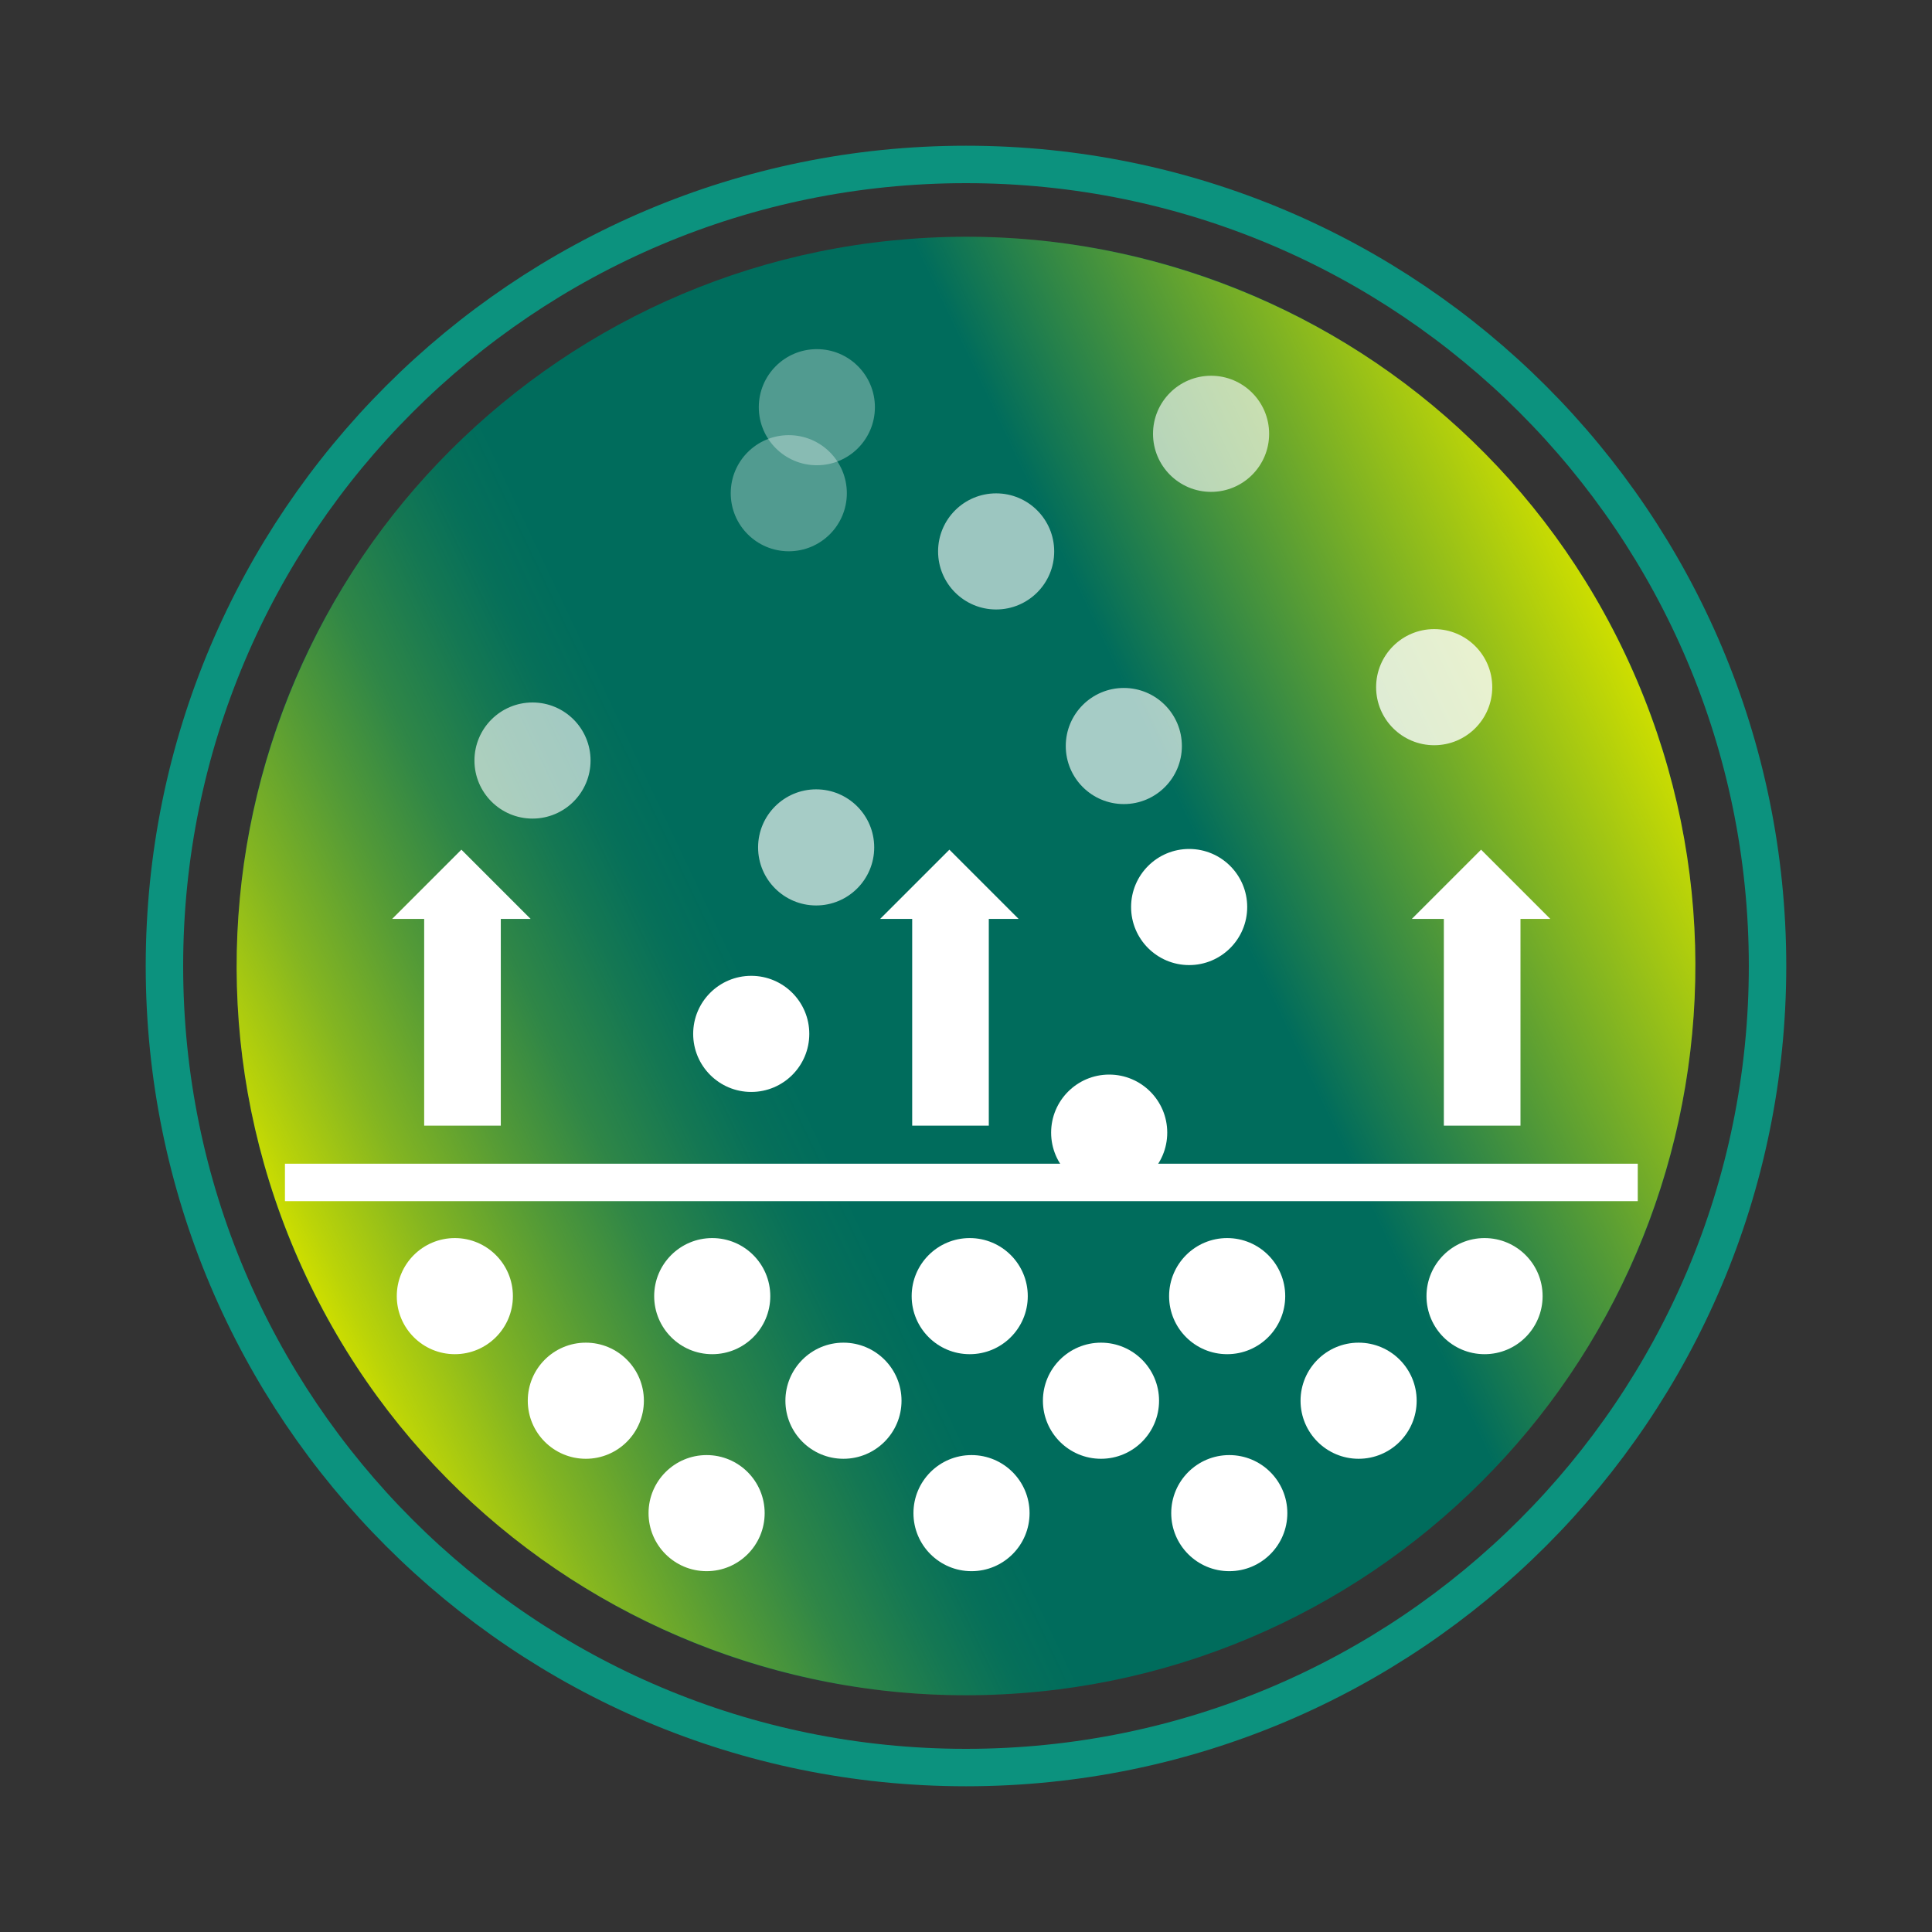
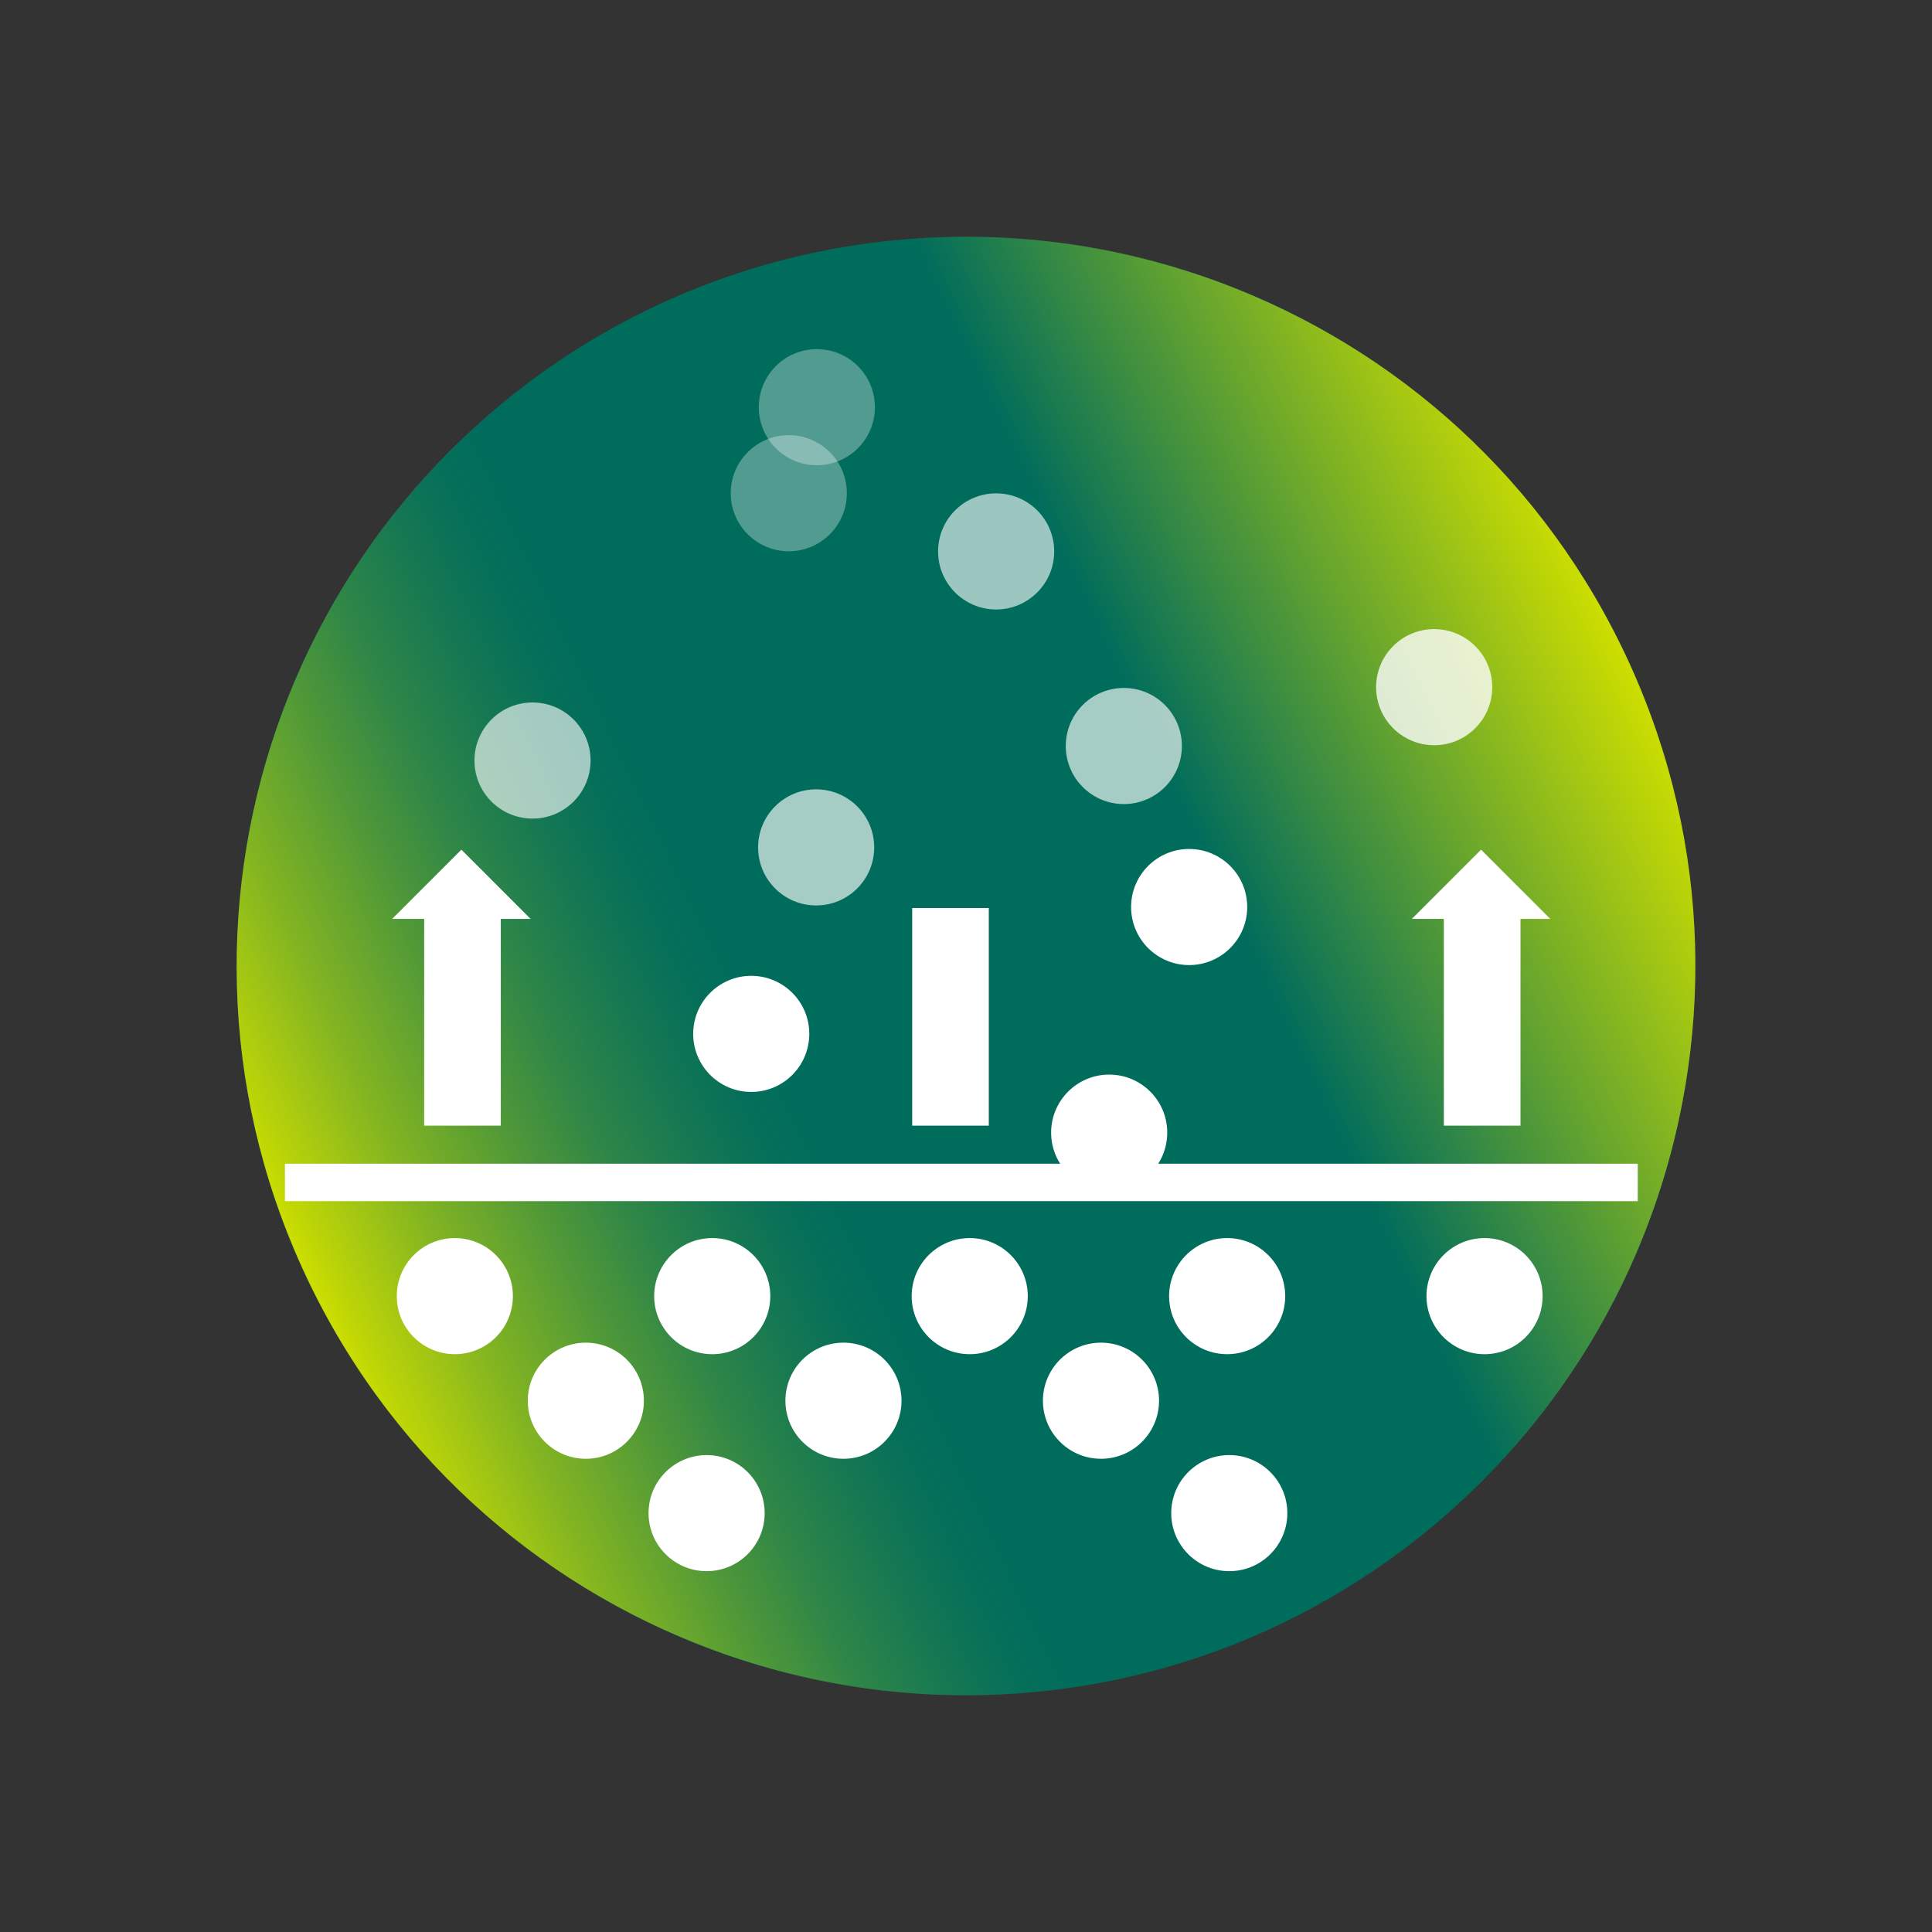
<svg xmlns="http://www.w3.org/2000/svg" width="80" height="80" viewBox="0 0 80 80" fill="none">
  <rect x="0" y="0" width="80" height="80" fill="#333333" stroke="none" />
  <g id="Group">
    <g id="Group_2">
      <path id="Vector" d="M39.999 70.195C56.675 70.195 70.194 56.676 70.194 40C70.194 23.324 56.675 9.805 39.999 9.805C23.323 9.805 9.805 23.324 9.805 40C9.805 56.676 23.323 70.195 39.999 70.195Z" fill="#006C5C" />
-       <path id="Vector_2" d="M39.999 73.191C58.33 73.191 73.19 58.331 73.19 40C73.19 21.669 58.33 6.809 39.999 6.809C21.669 6.809 6.809 21.669 6.809 40C6.809 58.331 21.669 73.191 39.999 73.191Z" stroke="#0C927E" stroke-width="1.55" stroke-miterlimit="10" />
      <path id="Vector_3" d="M52.526 67.474C67.7 60.556 74.392 42.647 67.474 27.474C60.556 12.3 42.647 5.608 27.474 12.526C12.3 19.444 5.608 37.353 12.526 52.526C19.444 67.7 37.353 74.392 52.526 67.474Z" fill="url(#paint0_linear_6760_3016)" />
    </g>
    <path id="Vector_4" opacity="0.63" d="M22.05 33.896C23.378 33.896 24.454 32.819 24.454 31.492C24.454 30.164 23.378 29.088 22.05 29.088C20.723 29.088 19.646 30.164 19.646 31.492C19.646 32.819 20.723 33.896 22.05 33.896Z" fill="white" />
    <path id="Vector_5" d="M31.107 45.215C32.435 45.215 33.511 44.138 33.511 42.81C33.511 41.483 32.435 40.407 31.107 40.407C29.779 40.407 28.703 41.483 28.703 42.81C28.703 44.138 29.779 45.215 31.107 45.215Z" fill="white" />
    <path id="Vector_6" d="M45.929 49.304C47.257 49.304 48.333 48.227 48.333 46.9C48.333 45.572 47.257 44.496 45.929 44.496C44.602 44.496 43.525 45.572 43.525 46.9C43.525 48.227 44.602 49.304 45.929 49.304Z" fill="white" />
-     <path id="Vector_7" opacity="0.63" d="M50.148 20.367C51.476 20.367 52.552 19.291 52.552 17.963C52.552 16.635 51.476 15.559 50.148 15.559C48.821 15.559 47.744 16.635 47.744 17.963C47.744 19.291 48.821 20.367 50.148 20.367Z" fill="white" />
    <path id="Vector_8" opacity="0.79" d="M59.386 30.858C60.714 30.858 61.791 29.782 61.791 28.454C61.791 27.126 60.714 26.05 59.386 26.05C58.059 26.05 56.982 27.126 56.982 28.454C56.982 29.782 58.059 30.858 59.386 30.858Z" fill="white" />
    <path id="Vector_9" d="M49.24 39.962C50.568 39.962 51.644 38.885 51.644 37.558C51.644 36.23 50.568 35.154 49.24 35.154C47.912 35.154 46.836 36.23 46.836 37.558C46.836 38.885 47.912 39.962 49.24 39.962Z" fill="white" />
    <path id="Vector_10" opacity="0.65" d="M33.795 37.493C35.122 37.493 36.199 36.416 36.199 35.089C36.199 33.761 35.122 32.685 33.795 32.685C32.467 32.685 31.391 33.761 31.391 35.089C31.391 36.416 32.467 37.493 33.795 37.493Z" fill="white" />
    <path id="Vector_11" opacity="0.61" d="M41.248 25.237C42.575 25.237 43.652 24.161 43.652 22.833C43.652 21.505 42.575 20.429 41.248 20.429C39.92 20.429 38.844 21.505 38.844 22.833C38.844 24.161 39.92 25.237 41.248 25.237Z" fill="white" />
    <path id="Vector_12" opacity="0.65" d="M46.535 33.295C47.863 33.295 48.939 32.218 48.939 30.891C48.939 29.563 47.863 28.487 46.535 28.487C45.207 28.487 44.131 29.563 44.131 30.891C44.131 32.218 45.207 33.295 46.535 33.295Z" fill="white" />
    <path id="Vector_13" opacity="0.32" d="M33.824 19.265C35.152 19.265 36.228 18.189 36.228 16.861C36.228 15.534 35.152 14.457 33.824 14.457C32.496 14.457 31.42 15.534 31.42 16.861C31.42 18.189 32.496 19.265 33.824 19.265Z" fill="white" />
    <path id="Vector_14" opacity="0.32" d="M32.662 22.827C33.989 22.827 35.066 21.751 35.066 20.423C35.066 19.095 33.989 18.019 32.662 18.019C31.334 18.019 30.258 19.095 30.258 20.423C30.258 21.751 31.334 22.827 32.662 22.827Z" fill="white" />
    <g id="Group_3">
      <path id="Vector_15" d="M18.834 56.074C20.161 56.074 21.238 54.998 21.238 53.67C21.238 52.342 20.161 51.266 18.834 51.266C17.506 51.266 16.43 52.342 16.43 53.67C16.43 54.998 17.506 56.074 18.834 56.074Z" fill="white" />
      <path id="Vector_16" d="M29.492 56.074C30.82 56.074 31.896 54.998 31.896 53.67C31.896 52.342 30.82 51.266 29.492 51.266C28.164 51.266 27.088 52.342 27.088 53.67C27.088 54.998 28.164 56.074 29.492 56.074Z" fill="white" />
      <path id="Vector_17" d="M40.154 56.074C41.482 56.074 42.558 54.998 42.558 53.67C42.558 52.342 41.482 51.266 40.154 51.266C38.826 51.266 37.75 52.342 37.75 53.67C37.75 54.998 38.826 56.074 40.154 56.074Z" fill="white" />
      <path id="Vector_18" d="M50.814 56.074C52.142 56.074 53.218 54.998 53.218 53.67C53.218 52.342 52.142 51.266 50.814 51.266C49.486 51.266 48.41 52.342 48.41 53.67C48.41 54.998 49.486 56.074 50.814 56.074Z" fill="white" />
      <path id="Vector_19" d="M61.472 56.074C62.8 56.074 63.876 54.998 63.876 53.67C63.876 52.342 62.8 51.266 61.472 51.266C60.145 51.266 59.068 52.342 59.068 53.67C59.068 54.998 60.145 56.074 61.472 56.074Z" fill="white" />
    </g>
    <g id="Group_4">
      <path id="Vector_20" d="M24.258 60.405C25.585 60.405 26.662 59.328 26.662 58.001C26.662 56.673 25.585 55.597 24.258 55.597C22.93 55.597 21.854 56.673 21.854 58.001C21.854 59.328 22.93 60.405 24.258 60.405Z" fill="white" />
      <path id="Vector_21" d="M34.925 60.405C36.253 60.405 37.33 59.328 37.33 58.001C37.33 56.673 36.253 55.597 34.925 55.597C33.598 55.597 32.522 56.673 32.522 58.001C32.522 59.328 33.598 60.405 34.925 60.405Z" fill="white" />
      <path id="Vector_22" d="M45.59 60.405C46.917 60.405 47.994 59.328 47.994 58.001C47.994 56.673 46.917 55.597 45.59 55.597C44.262 55.597 43.185 56.673 43.185 58.001C43.185 59.328 44.262 60.405 45.59 60.405Z" fill="white" />
-       <path id="Vector_23" d="M56.258 60.405C57.585 60.405 58.661 59.328 58.661 58.001C58.661 56.673 57.585 55.597 56.258 55.597C54.93 55.597 53.853 56.673 53.853 58.001C53.853 59.328 54.93 60.405 56.258 60.405Z" fill="white" />
    </g>
    <g id="Group_5">
      <path id="Vector_24" d="M29.259 65.059C30.587 65.059 31.663 63.983 31.663 62.656C31.663 61.328 30.587 60.252 29.259 60.252C27.932 60.252 26.855 61.328 26.855 62.656C26.855 63.983 27.932 65.059 29.259 65.059Z" fill="white" />
-       <path id="Vector_25" d="M40.228 65.059C41.556 65.059 42.632 63.983 42.632 62.656C42.632 61.328 41.556 60.252 40.228 60.252C38.901 60.252 37.824 61.328 37.824 62.656C37.824 63.983 38.901 65.059 40.228 65.059Z" fill="white" />
      <path id="Vector_26" d="M50.902 65.059C52.23 65.059 53.306 63.983 53.306 62.656C53.306 61.328 52.23 60.252 50.902 60.252C49.574 60.252 48.498 61.328 48.498 62.656C48.498 63.983 49.574 65.059 50.902 65.059Z" fill="white" />
    </g>
    <path id="Vector_27" d="M11.799 48.962H67.816" stroke="white" stroke-width="1.55" stroke-miterlimit="10" />
    <g id="Group_6">
      <path id="Vector_28" d="M20.737 37.599H17.564V46.611H20.737V37.599Z" fill="white" />
      <path id="Vector_29" d="M16.238 38.05L19.105 35.183L21.971 38.05" fill="white" />
    </g>
    <g id="Group_7">
      <path id="Vector_30" d="M40.944 37.599H37.772V46.611H40.944V37.599Z" fill="white" />
-       <path id="Vector_31" d="M36.445 38.05L39.312 35.183L42.178 38.05" fill="white" />
    </g>
    <g id="Group_8">
      <path id="Vector_32" d="M62.96 37.599H59.787V46.611H62.96V37.599Z" fill="white" />
      <path id="Vector_33" d="M58.461 38.05L61.328 35.183L64.194 38.05" fill="white" />
    </g>
  </g>
  <defs>
    <linearGradient id="paint0_linear_6760_3016" x1="12.725" y1="52.936" x2="67.287" y2="27.063" gradientUnits="userSpaceOnUse">
      <stop stop-color="#CDDE00" />
      <stop offset="0.02" stop-color="#CDDE00" stop-opacity="0.91" />
      <stop offset="0.09" stop-color="#CDDE00" stop-opacity="0.64" />
      <stop offset="0.16" stop-color="#CDDE00" stop-opacity="0.41" />
      <stop offset="0.22" stop-color="#CDDE00" stop-opacity="0.23" />
      <stop offset="0.28" stop-color="#CDDE00" stop-opacity="0.1" />
      <stop offset="0.32" stop-color="#CDDE00" stop-opacity="0.03" />
      <stop offset="0.36" stop-color="#CDDE00" stop-opacity="0" />
      <stop offset="0.68" stop-color="#CDDE00" stop-opacity="0" />
      <stop offset="1" stop-color="#CDDE00" />
    </linearGradient>
  </defs>
</svg>